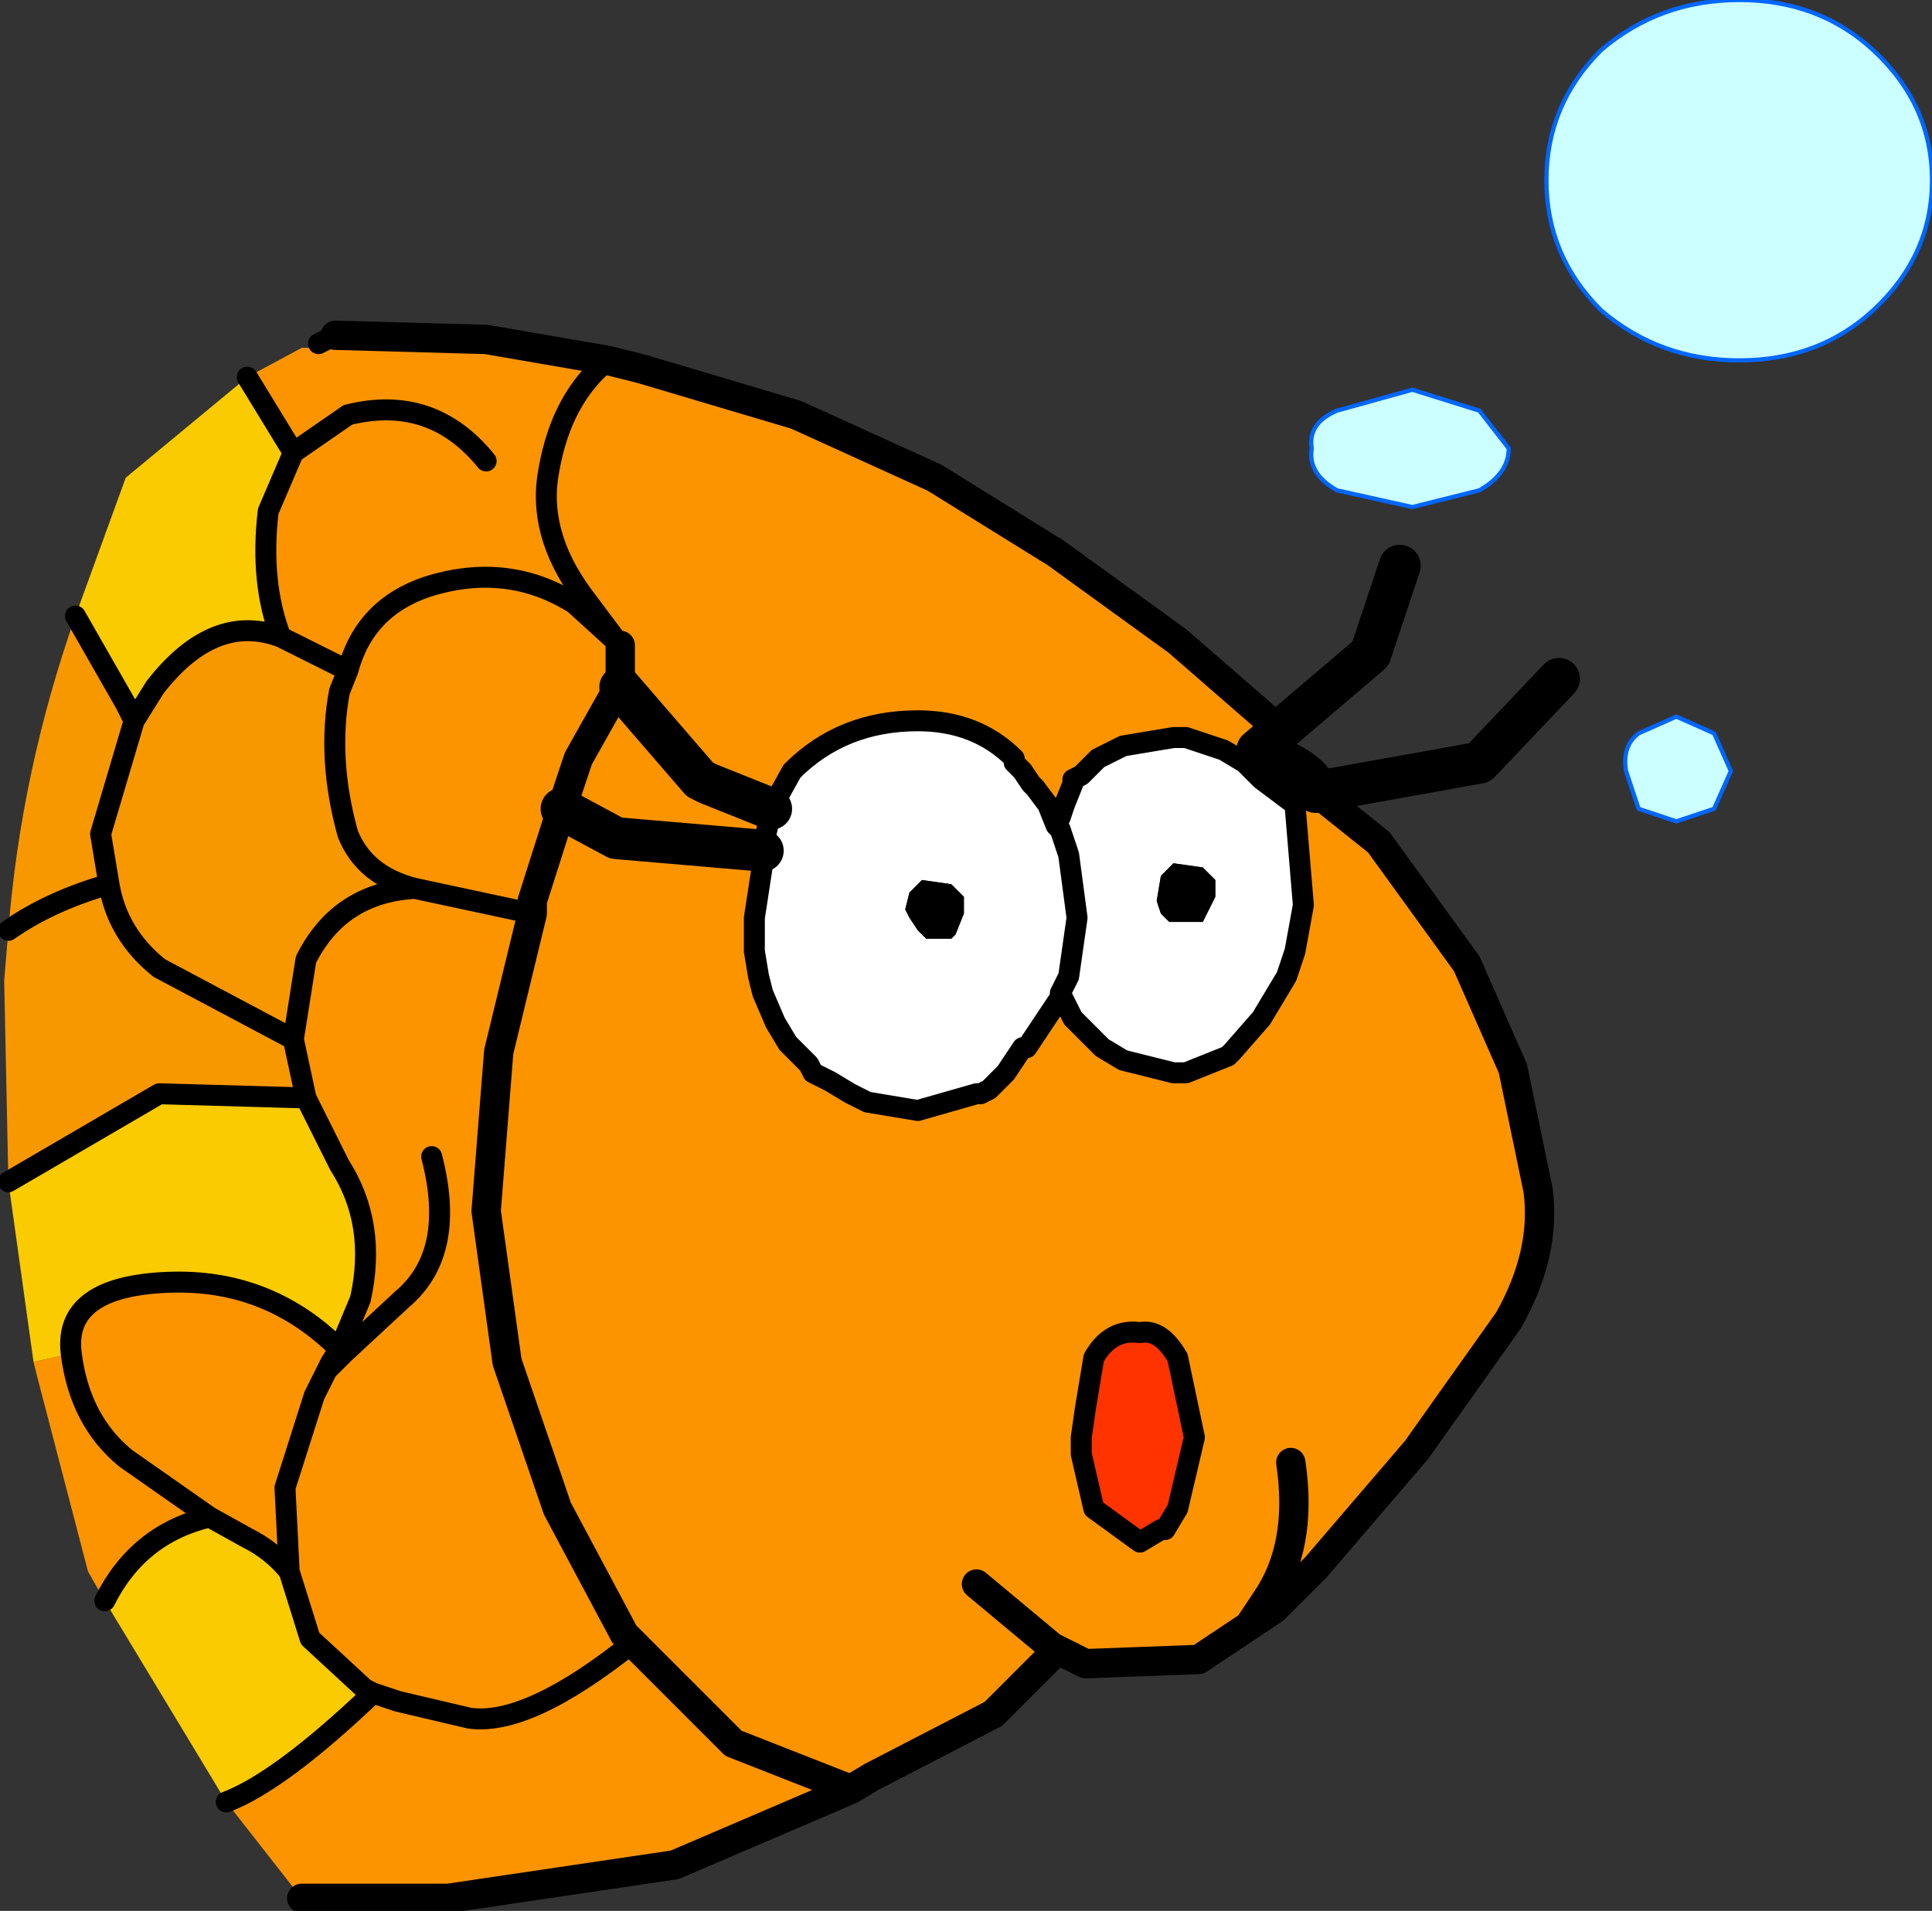
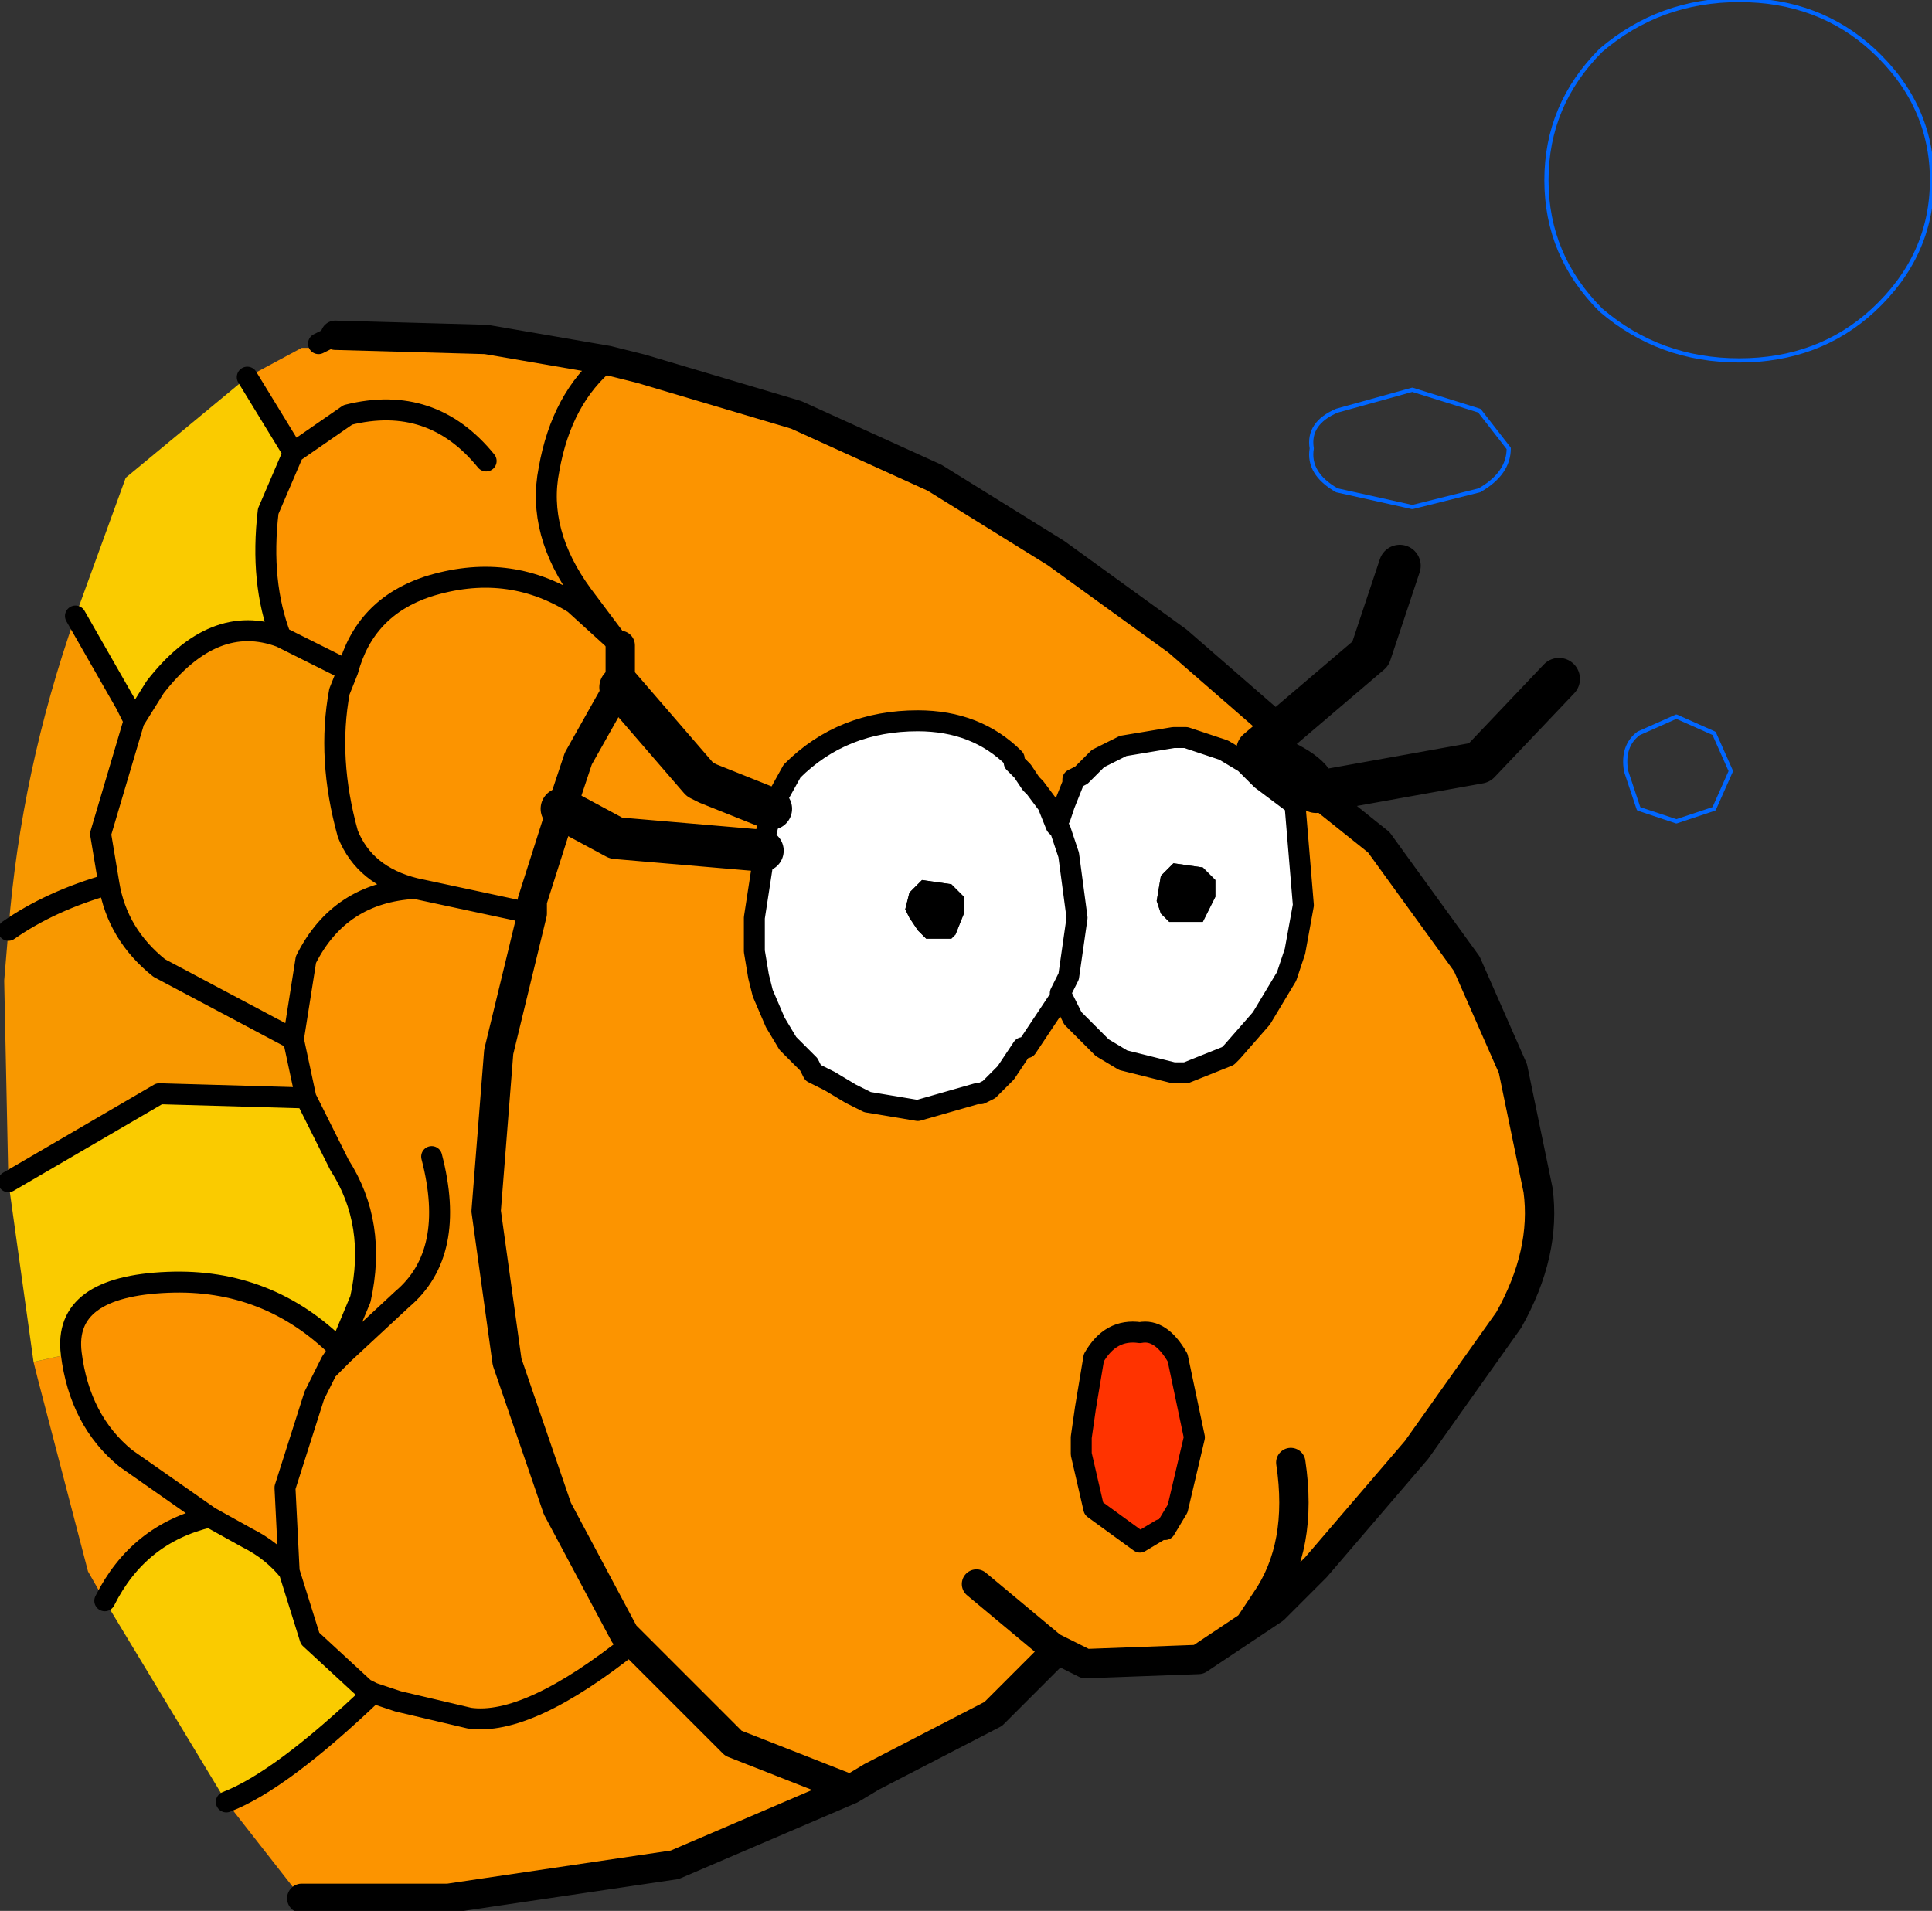
<svg xmlns="http://www.w3.org/2000/svg" height="22.8px" width="23.05px">
  <rect width="100%" height="100%" fill="#333333" stroke="none" />
  <g transform="matrix(1.0, 0.0, 0.0, 1.0, 11.9, 7.8)">
-     <path d="M8.85 -7.8 Q9.8 -7.8 10.45 -7.2 11.15 -6.55 11.15 -5.65 11.15 -4.75 10.45 -4.1 9.8 -3.5 8.85 -3.5 7.9 -3.5 7.2 -4.1 6.55 -4.75 6.55 -5.65 6.55 -6.55 7.2 -7.2 7.9 -7.8 8.85 -7.8 M4.05 -2.9 L4.95 -3.15 5.75 -2.9 6.1 -2.45 Q6.1 -2.15 5.75 -1.95 L4.95 -1.75 4.05 -1.95 Q3.7 -2.15 3.75 -2.45 3.7 -2.75 4.05 -2.9 M7.65 1.85 L7.5 1.4 Q7.45 1.1 7.65 0.95 L8.1 0.75 8.55 0.95 8.75 1.4 8.55 1.85 8.1 2.0 7.65 1.85" fill="#ccffff" fill-rule="evenodd" stroke="none" />
    <path d="M-2.7 1.85 L-2.45 1.4 Q-1.85 0.8 -0.95 0.8 -0.25 0.8 0.2 1.25 L0.2 1.3 0.3 1.4 0.4 1.55 0.45 1.6 0.6 1.8 0.7 2.05 0.75 1.95 0.8 1.8 0.9 1.55 0.9 1.5 1.0 1.45 1.2 1.25 1.5 1.1 2.1 1.0 2.25 1.0 2.7 1.15 2.95 1.3 3.15 1.5 3.55 1.8 3.65 3.0 3.55 3.55 3.45 3.85 3.3 4.1 3.15 4.35 2.8 4.75 2.75 4.8 2.25 5.0 2.1 5.0 1.5 4.85 1.25 4.7 1.2 4.65 0.9 4.35 0.75 4.05 0.75 4.1 0.55 4.4 0.45 4.55 0.35 4.7 0.3 4.7 0.2 4.85 0.1 5.0 -0.1 5.2 -0.2 5.25 -0.25 5.25 -0.95 5.45 -1.55 5.35 -1.75 5.25 -2.0 5.1 -2.2 5.0 -2.25 4.9 -2.45 4.7 -2.5 4.65 -2.65 4.4 -2.8 4.05 -2.85 3.85 -2.9 3.55 -2.9 3.15 -2.8 2.5 -2.8 2.35 -2.8 2.3 -2.75 2.1 -2.7 1.85 M2.6 2.9 L2.6 2.7 2.5 2.6 2.45 2.55 2.1 2.5 2.0 2.6 1.95 2.65 1.9 2.95 1.95 3.1 2.05 3.2 2.4 3.2 2.45 3.2 2.6 2.9 M0.75 4.05 L0.85 3.85 0.95 3.15 0.85 2.4 0.75 2.1 0.7 2.05 0.75 2.1 0.85 2.4 0.95 3.15 0.85 3.85 0.75 4.05 M-1.05 2.85 L-1.1 3.05 -1.05 3.15 -0.95 3.3 -0.85 3.4 -0.6 3.4 -0.55 3.4 -0.5 3.35 -0.4 3.1 -0.4 3.0 -0.4 2.9 -0.5 2.8 -0.55 2.75 -0.9 2.7 -1.0 2.8 -1.05 2.85" fill="#ffffff" fill-rule="evenodd" stroke="none" />
    <path d="M2.15 8.4 L2.35 9.35 2.15 10.2 2.0 10.45 1.95 10.45 1.7 10.6 1.15 10.2 1.0 9.55 1.0 9.35 1.05 9.0 1.15 8.4 Q1.35 8.05 1.7 8.1 1.95 8.05 2.15 8.4" fill="#ff3300" fill-rule="evenodd" stroke="none" />
    <path d="M-7.9 -3.8 L-6.1 -3.75 -4.65 -3.5 -4.25 -3.4 -2.4 -2.85 -0.75 -2.1 0.7 -1.2 2.15 -0.15 3.3 0.85 3.1 1.15 Q3.8 1.4 3.8 1.65 L4.55 2.25 5.6 3.7 6.15 4.95 6.45 6.4 Q6.55 7.15 6.1 7.95 L5.0 9.5 3.8 10.9 3.3 11.4 3.0 11.6 2.4 12.0 1.05 12.05 0.65 11.85 0.65 11.95 -0.05 12.65 -1.5 13.4 -1.75 13.55 -3.85 14.45 -6.55 14.85 -8.3 14.85 -9.2 13.7 Q-8.55 13.45 -7.45 12.4 L-7.55 12.35 -8.2 11.75 -8.45 10.95 Q-8.65 10.7 -8.95 10.55 L-9.4 10.3 -10.4 9.6 Q-10.95 9.15 -11.05 8.35 -10.95 9.15 -10.4 9.6 L-9.4 10.3 Q-10.25 10.5 -10.65 11.3 L-10.85 10.95 -11.45 8.65 -11.5 8.45 -11.05 8.35 Q-11.15 7.55 -9.9 7.5 -8.7 7.45 -7.85 8.3 L-7.6 7.7 Q-7.4 6.8 -7.85 6.1 L-8.25 5.3 -8.4 4.6 -8.25 3.65 Q-7.85 2.85 -6.95 2.8 -7.55 2.65 -7.75 2.15 -8.0 1.25 -7.85 0.45 L-7.75 0.2 -8.55 -0.2 Q-8.8 -0.85 -8.7 -1.7 L-8.4 -2.4 -8.95 -3.3 -8.3 -3.65 -8.1 -3.65 -8.1 -3.7 -7.9 -3.8 M-2.8 2.35 L-2.8 2.5 -2.9 3.15 -2.9 3.55 -2.85 3.85 -2.8 4.05 -2.65 4.4 -2.5 4.65 -2.45 4.7 -2.25 4.9 -2.2 5.0 -2.0 5.1 -1.75 5.25 -1.55 5.35 -0.95 5.45 -0.25 5.25 -0.2 5.25 -0.1 5.2 0.1 5.0 0.2 4.85 0.3 4.7 0.35 4.7 0.45 4.55 0.55 4.4 0.75 4.1 0.75 4.05 0.9 4.35 1.2 4.65 1.25 4.7 1.5 4.85 2.1 5.0 2.25 5.0 2.75 4.8 2.8 4.75 3.15 4.35 3.3 4.1 3.45 3.85 3.55 3.55 3.65 3.0 3.55 1.8 3.15 1.5 2.95 1.3 2.7 1.15 2.25 1.0 2.1 1.0 1.5 1.1 1.2 1.25 1.0 1.45 0.9 1.5 0.9 1.55 0.8 1.8 0.75 1.95 0.7 2.05 0.6 1.8 0.45 1.6 0.4 1.55 0.3 1.4 0.2 1.3 0.2 1.25 Q-0.25 0.8 -0.95 0.8 -1.85 0.8 -2.45 1.4 L-2.7 1.85 -3.45 1.55 -3.55 1.5 -4.5 0.4 -3.55 1.5 -3.45 1.55 -2.7 1.85 -2.75 2.1 -2.8 2.3 -2.8 2.35 -4.55 2.2 -5.2 1.85 -4.55 2.2 -2.8 2.35 M-1.75 13.55 L-3.15 13.0 -4.35 11.8 -4.45 11.7 -5.25 10.2 -5.85 8.45 -6.1 6.65 -5.95 4.75 -5.55 3.1 -5.55 2.95 -5.2 1.85 -5.55 2.95 -5.55 3.1 -5.95 4.75 -6.1 6.65 -5.85 8.45 -5.25 10.2 -4.45 11.7 -4.35 11.8 -3.15 13.0 -1.75 13.55 M2.15 8.4 Q1.95 8.05 1.7 8.1 1.35 8.05 1.15 8.4 L1.05 9.0 1.0 9.35 1.0 9.55 1.15 10.2 1.7 10.6 1.95 10.45 2.0 10.45 2.15 10.2 2.35 9.35 2.15 8.4 M3.0 11.6 L3.2 11.3 Q3.65 10.65 3.5 9.65 3.65 10.65 3.2 11.3 L3.0 11.6 M-5.05 -0.6 Q-5.85 -1.1 -6.8 -0.8 -7.55 -0.55 -7.75 0.2 -7.55 -0.55 -6.8 -0.8 -5.85 -1.1 -5.05 -0.6 L-4.5 -0.1 -4.95 -0.7 -5.05 -0.6 M-8.4 -2.4 L-7.75 -2.85 Q-6.75 -3.1 -6.1 -2.3 -6.75 -3.1 -7.75 -2.85 L-8.4 -2.4 M-4.65 -3.5 Q-5.2 -3.05 -5.35 -2.2 -5.5 -1.45 -4.95 -0.7 -5.5 -1.45 -5.35 -2.2 -5.2 -3.05 -4.65 -3.5 M-5.2 1.85 L-5.0 1.25 -4.55 0.45 -4.5 0.4 -4.55 0.45 -5.0 1.25 -5.2 1.85 M-8.0 8.55 L-8.15 8.85 -8.5 9.95 -8.45 10.95 -8.5 9.95 -8.15 8.85 -8.0 8.55 -7.95 8.45 -7.85 8.3 -7.95 8.45 -8.0 8.55 -7.8 8.35 -7.1 7.7 Q-6.45 7.15 -6.75 6.0 -6.45 7.15 -7.1 7.7 L-7.8 8.35 -8.0 8.55 M-6.95 2.8 L-5.55 3.1 -6.95 2.8 M-4.35 11.8 Q-5.6 12.8 -6.3 12.7 L-7.15 12.5 -7.45 12.4 -7.15 12.5 -6.3 12.7 Q-5.6 12.8 -4.35 11.8 M-0.25 11.1 L0.65 11.85 -0.25 11.1 M-4.5 0.4 L-4.5 -0.1 -4.5 0.4" fill="#fc9400" fill-rule="evenodd" stroke="none" />
    <path d="M-9.2 13.7 L-10.65 11.3 Q-10.25 10.5 -9.4 10.3 L-8.95 10.55 Q-8.65 10.7 -8.45 10.95 L-8.2 11.75 -7.55 12.35 -7.45 12.4 Q-8.55 13.45 -9.2 13.7 M-11.5 8.45 L-11.8 6.3 -10.0 5.25 -8.25 5.3 -7.85 6.1 Q-7.4 6.8 -7.6 7.7 L-7.85 8.3 Q-8.7 7.45 -9.9 7.5 -11.15 7.55 -11.05 8.35 L-11.5 8.45 M-11.0 -0.45 L-10.4 -2.1 -8.95 -3.3 -8.4 -2.4 -8.7 -1.7 Q-8.8 -0.85 -8.55 -0.2 -9.35 -0.5 -10.05 0.4 L-10.3 0.8 -10.4 0.6 -11.0 -0.45" fill="#facb00" fill-rule="evenodd" stroke="none" />
    <path d="M-11.8 6.3 L-11.85 3.9 -11.8 3.3 Q-11.65 1.4 -11.0 -0.45 L-10.4 0.6 -10.3 0.8 -10.05 0.4 Q-9.35 -0.5 -8.55 -0.2 L-7.75 0.2 -7.85 0.45 Q-8.0 1.25 -7.75 2.15 -7.55 2.65 -6.95 2.8 -7.85 2.85 -8.25 3.65 L-8.4 4.6 -10.0 3.75 Q-10.5 3.35 -10.6 2.75 L-10.7 2.15 -10.3 0.8 -10.7 2.15 -10.6 2.75 Q-10.5 3.35 -10.0 3.75 L-8.4 4.6 -8.25 5.3 -10.0 5.25 -11.8 6.3 M-11.8 3.3 Q-11.3 2.95 -10.6 2.75 -11.3 2.95 -11.8 3.3" fill="#f89800" fill-rule="evenodd" stroke="none" />
    <path d="M2.6 2.9 L2.45 3.2 2.4 3.2 2.05 3.2 1.95 3.1 1.9 2.95 1.95 2.65 2.0 2.6 2.1 2.5 2.45 2.55 2.5 2.6 2.6 2.7 2.6 2.9 M-1.05 2.85 L-1.0 2.8 -0.9 2.7 -0.55 2.75 -0.5 2.8 -0.4 2.9 -0.4 3.0 -0.4 3.1 -0.5 3.35 -0.55 3.4 -0.6 3.4 -0.85 3.4 -0.95 3.3 -1.05 3.15 -1.1 3.05 -1.05 2.85" fill="#000000" fill-rule="evenodd" stroke="none" />
    <path d="M8.85 -7.8 Q9.8 -7.8 10.45 -7.2 11.15 -6.55 11.15 -5.65 11.15 -4.75 10.45 -4.1 9.8 -3.5 8.85 -3.5 7.9 -3.5 7.2 -4.1 6.55 -4.75 6.55 -5.65 6.55 -6.55 7.2 -7.2 7.9 -7.8 8.85 -7.8 M4.05 -2.9 L4.95 -3.15 5.75 -2.9 6.1 -2.45 Q6.1 -2.15 5.75 -1.95 L4.95 -1.75 4.05 -1.95 Q3.7 -2.15 3.75 -2.45 3.7 -2.75 4.05 -2.9 M7.65 1.85 L7.5 1.4 Q7.45 1.1 7.65 0.95 L8.1 0.75 8.55 0.95 8.75 1.4 8.55 1.85 8.1 2.0 7.65 1.85" fill="none" stroke="#0066ff" stroke-linecap="round" stroke-linejoin="round" stroke-width="0.05" />
    <path d="M3.1 1.15 L4.45 0.0 4.8 -1.05 M3.8 1.65 L5.75 1.3 6.7 0.3 M-2.8 2.35 L-4.55 2.2 -5.2 1.85 M3.1 1.15 Q3.8 1.4 3.8 1.65 M-4.5 0.4 L-3.55 1.5 -3.45 1.55 -2.7 1.85" fill="none" stroke="#000000" stroke-linecap="round" stroke-linejoin="round" stroke-width="0.5" />
    <path d="M-8.1 -3.7 L-7.9 -3.8 M-2.7 1.85 L-2.45 1.4 Q-1.85 0.8 -0.95 0.8 -0.25 0.8 0.2 1.25 L0.2 1.3 0.3 1.4 0.4 1.55 0.45 1.6 0.6 1.8 0.7 2.05 0.75 1.95 0.8 1.8 0.9 1.55 0.9 1.5 1.0 1.45 1.2 1.25 1.5 1.1 2.1 1.0 2.25 1.0 2.7 1.15 2.95 1.3 3.15 1.5 3.55 1.8 3.65 3.0 3.55 3.55 3.45 3.85 3.3 4.1 3.15 4.35 2.8 4.75 2.75 4.8 2.25 5.0 2.1 5.0 1.5 4.85 1.25 4.7 1.2 4.65 0.9 4.35 0.75 4.05 0.75 4.1 0.55 4.4 0.45 4.55 0.35 4.7 0.3 4.7 0.2 4.85 0.1 5.0 -0.1 5.2 -0.2 5.25 -0.25 5.25 -0.95 5.45 -1.55 5.35 -1.75 5.25 -2.0 5.1 -2.2 5.0 -2.25 4.9 -2.45 4.7 -2.5 4.65 -2.65 4.4 -2.8 4.05 -2.85 3.85 -2.9 3.55 -2.9 3.15 -2.8 2.5 -2.8 2.35 -2.8 2.3 -2.75 2.1 -2.7 1.85 M0.7 2.05 L0.75 2.1 0.85 2.4 0.95 3.15 0.85 3.85 0.75 4.05 M2.15 8.4 L2.35 9.35 2.15 10.2 2.0 10.45 1.95 10.45 1.7 10.6 1.15 10.2 1.0 9.55 1.0 9.35 1.05 9.0 1.15 8.4 Q1.35 8.05 1.7 8.1 1.95 8.05 2.15 8.4 M-8.55 -0.2 L-7.75 0.2 Q-7.55 -0.55 -6.8 -0.8 -5.85 -1.1 -5.05 -0.6 L-4.5 -0.1 -4.95 -0.7 Q-5.5 -1.45 -5.35 -2.2 -5.2 -3.05 -4.65 -3.5 M-6.1 -2.3 Q-6.75 -3.1 -7.75 -2.85 L-8.4 -2.4 -8.7 -1.7 Q-8.8 -0.85 -8.55 -0.2 -9.35 -0.5 -10.05 0.4 L-10.3 0.8 -10.7 2.15 -10.6 2.75 Q-10.5 3.35 -10.0 3.75 L-8.4 4.6 -8.25 3.65 Q-7.85 2.85 -6.95 2.8 -7.55 2.65 -7.75 2.15 -8.0 1.25 -7.85 0.45 L-7.75 0.2 M-8.4 -2.4 L-8.95 -3.3 M-8.25 5.3 L-10.0 5.25 -11.8 6.3 M-8.4 4.6 L-8.25 5.3 -7.85 6.1 Q-7.4 6.8 -7.6 7.7 L-7.85 8.3 -7.95 8.45 -8.0 8.55 -7.8 8.35 -7.1 7.7 Q-6.45 7.15 -6.75 6.0 M-5.55 3.1 L-6.95 2.8 M-8.45 10.95 L-8.5 9.95 -8.15 8.85 -8.0 8.55 M-7.85 8.3 Q-8.7 7.45 -9.9 7.5 -11.15 7.55 -11.05 8.35 -10.95 9.15 -10.4 9.6 L-9.4 10.3 -8.95 10.55 Q-8.65 10.7 -8.45 10.95 L-8.2 11.75 -7.55 12.35 -7.45 12.4 -7.15 12.5 -6.3 12.7 Q-5.6 12.8 -4.35 11.8 M-10.3 0.8 L-10.4 0.6 -11.0 -0.45 M-10.6 2.75 Q-11.3 2.95 -11.8 3.3 M-7.45 12.4 Q-8.55 13.45 -9.2 13.7 M-9.4 10.3 Q-10.25 10.5 -10.65 11.3" fill="none" stroke="#000000" stroke-linecap="round" stroke-linejoin="round" stroke-width="0.25" />
    <path d="M-7.9 -3.8 L-6.1 -3.75 -4.65 -3.5 -4.25 -3.4 -2.4 -2.85 -0.75 -2.1 0.7 -1.2 2.15 -0.15 3.3 0.85 3.1 1.15 M3.8 1.65 L4.55 2.25 5.6 3.7 6.15 4.95 6.45 6.4 Q6.55 7.15 6.1 7.95 L5.0 9.5 3.8 10.9 3.3 11.4 3.0 11.6 2.4 12.0 1.05 12.05 0.65 11.85 0.65 11.95 -0.05 12.65 -1.5 13.4 -1.75 13.55 -3.85 14.45 -6.55 14.85 -8.3 14.85 M-5.2 1.85 L-5.55 2.95 -5.55 3.1 -5.95 4.75 -6.1 6.65 -5.85 8.45 -5.25 10.2 -4.45 11.7 -4.35 11.8 -3.15 13.0 -1.75 13.55 M3.5 9.65 Q3.65 10.65 3.2 11.3 L3.0 11.6 M-4.5 0.4 L-4.55 0.45 -5.0 1.25 -5.2 1.85 M-4.5 -0.1 L-4.5 0.4 M0.65 11.85 L-0.25 11.1" fill="none" stroke="#000000" stroke-linecap="round" stroke-linejoin="round" stroke-width="0.35" />
  </g>
</svg>